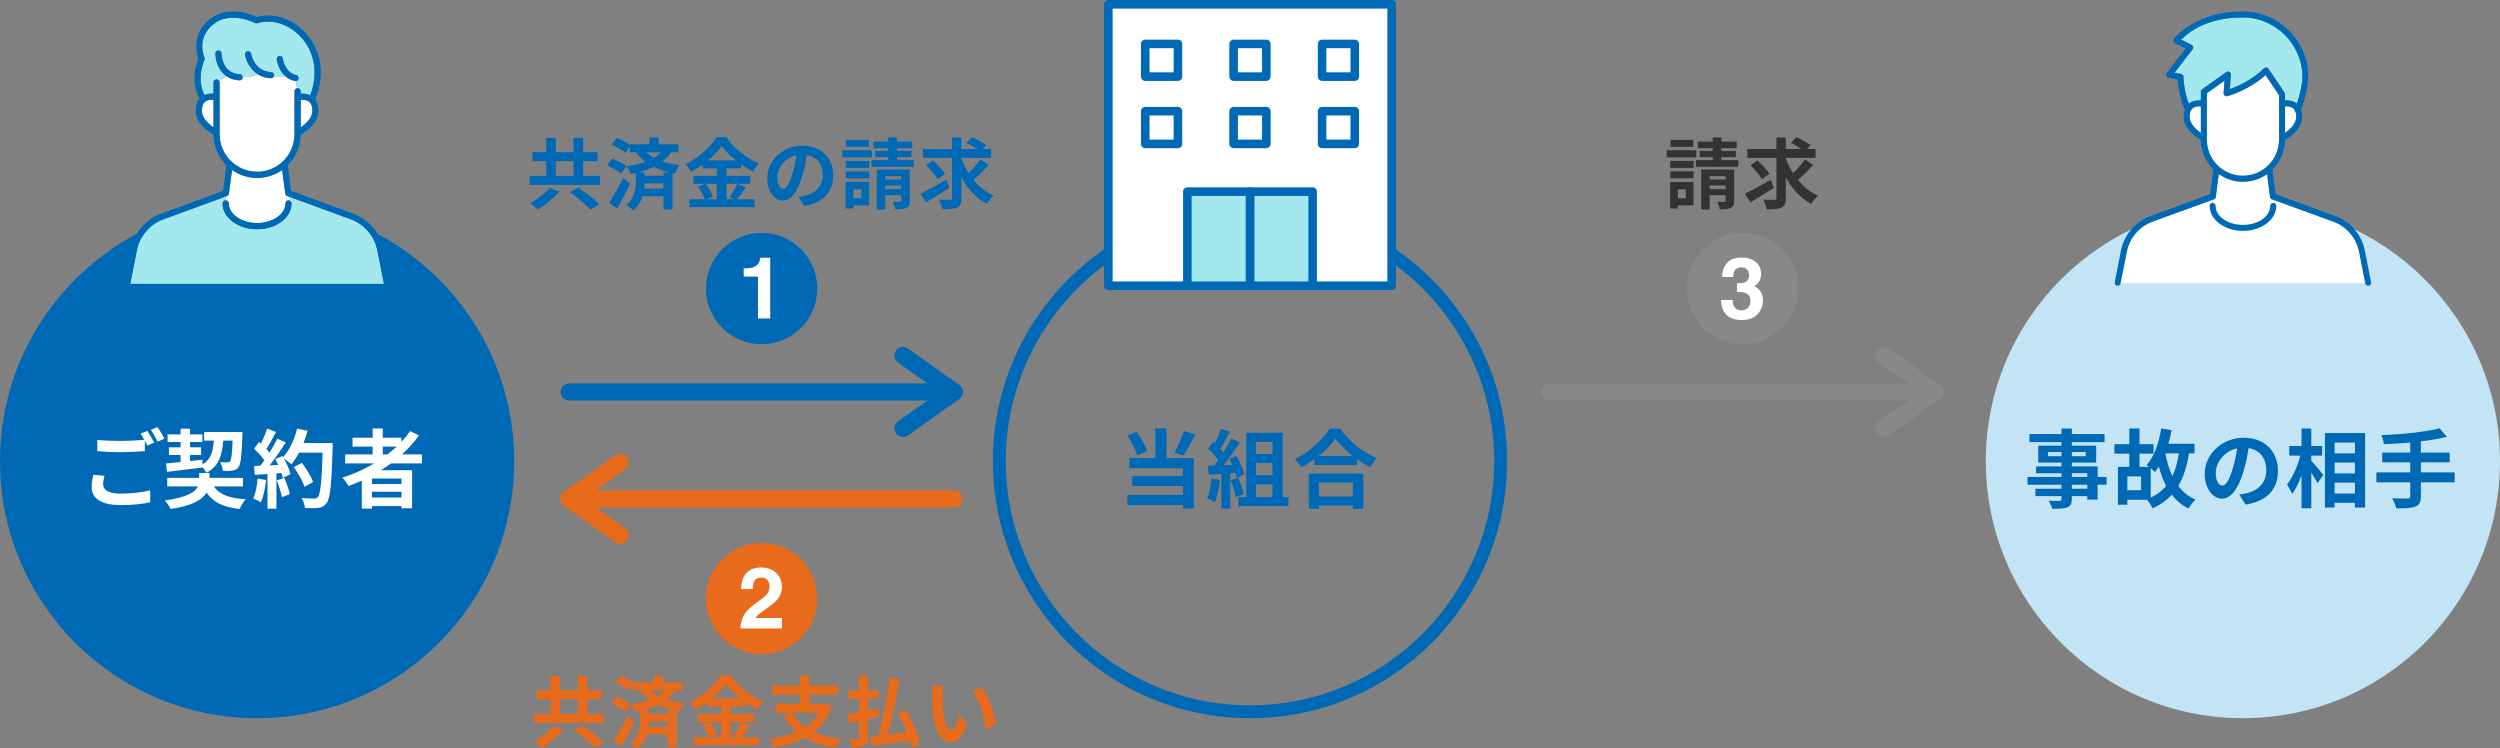
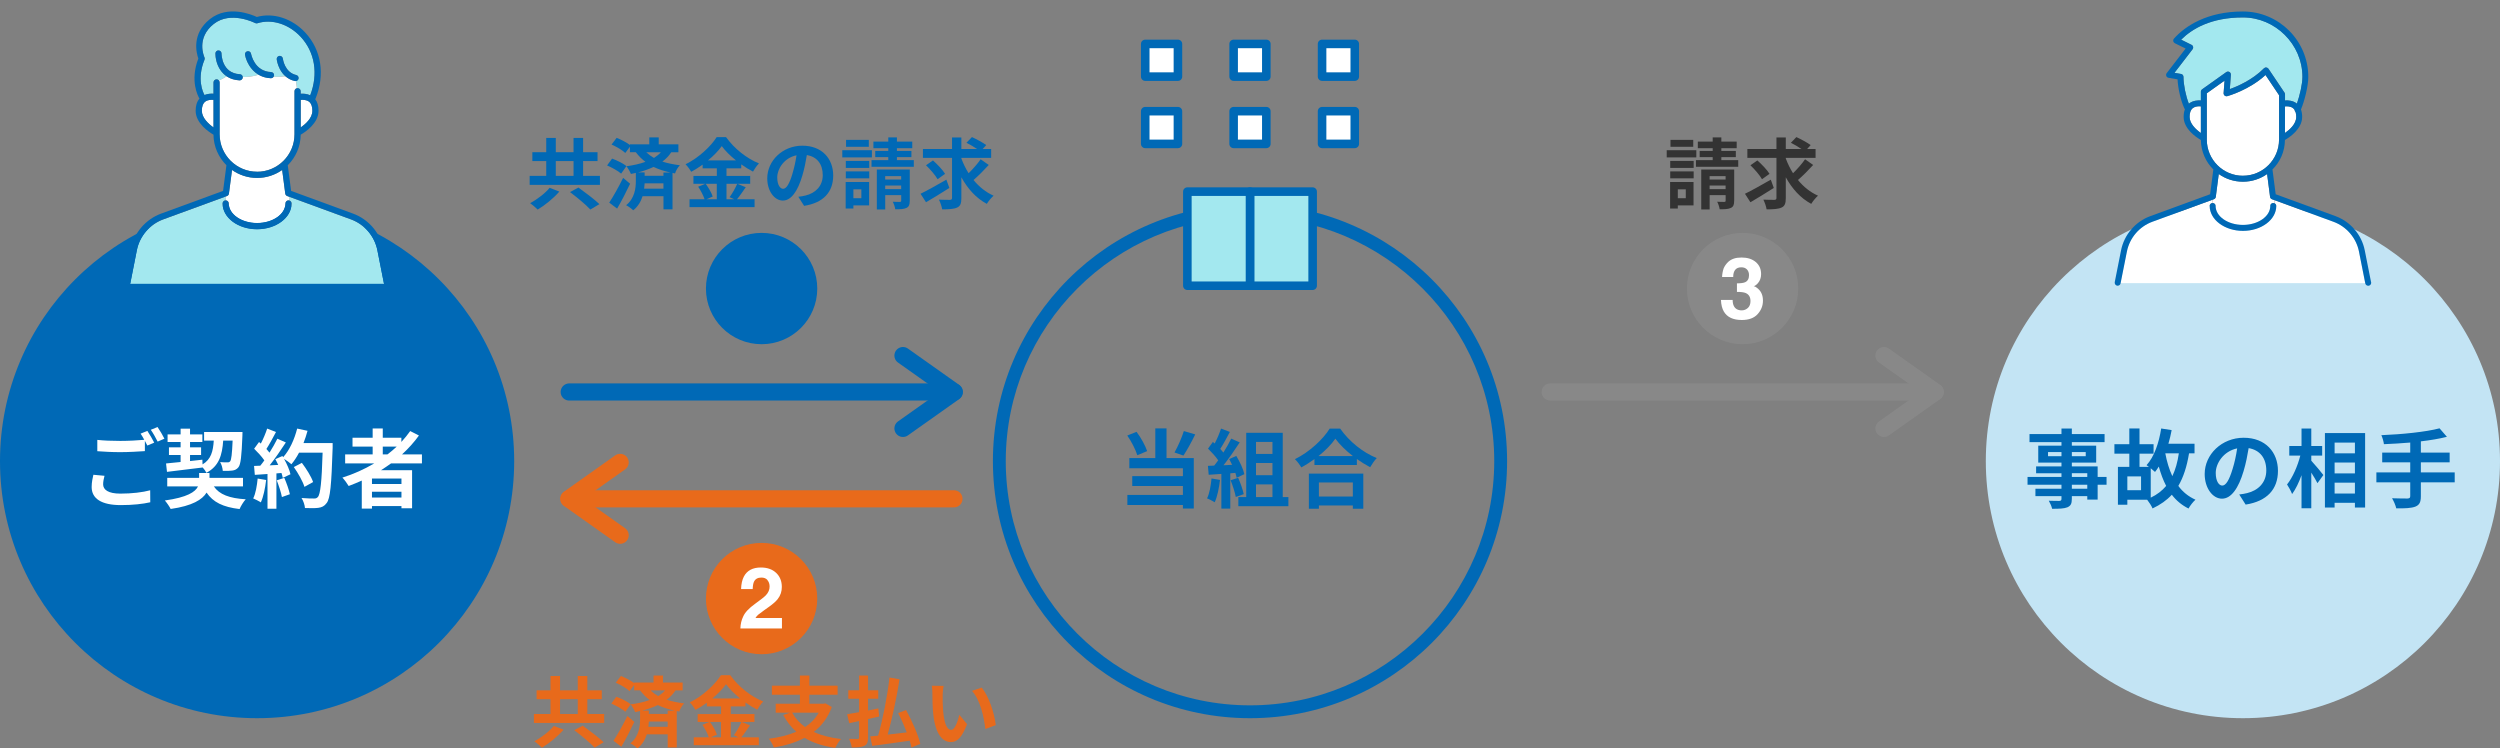
<svg xmlns="http://www.w3.org/2000/svg" id="_レイヤー_2" data-name="レイヤー 2" viewBox="0 0 583.44 174.68">
  <rect x="0" y="0" width="583.44" height="174.68" fill="#808080" stroke="none" />
  <defs>
    <style>
      .cls-1 {
        fill: #0069b6;
      }

      .cls-2 {
        fill: #e86a1b;
      }

      .cls-3, .cls-4 {
        fill: #fff;
      }

      .cls-5 {
        fill: #333;
      }

      .cls-6, .cls-7 {
        fill: #a3e8ef;
      }

      .cls-8 {
        fill: #c3e4f4;
      }

      .cls-9 {
        fill: #888;
      }

      .cls-7, .cls-4 {
        stroke-width: 2px;
      }

      .cls-7, .cls-4, .cls-10, .cls-11, .cls-12 {
        stroke-linecap: round;
        stroke-linejoin: round;
      }

      .cls-7, .cls-4, .cls-11 {
        stroke: #0069b6;
      }

      .cls-10 {
        stroke: #e86a1b;
      }

      .cls-10, .cls-11, .cls-12 {
        fill: none;
        stroke-width: 4px;
      }

      .cls-12 {
        stroke: #888;
      }
    </style>
  </defs>
  <g id="_レイヤー_1-2" data-name="レイヤー 1">
    <g>
      <g>
        <path class="cls-1" d="m291.72,50.61c31.43,0,57,25.57,57,57s-25.57,57-57,57-57-25.57-57-57,25.57-57,57-57m0-3c-33.14,0-60,26.86-60,60s26.86,60,60,60,60-26.86,60-60-26.86-60-60-60h0Z" />
        <g>
          <path class="cls-1" d="m265.42,106.24c-.38-1.26-1.36-3.2-2.34-4.6l2.16-.86c1.06,1.38,2.04,3.22,2.48,4.5l-2.3.96Zm6.82.66h6.36v11.78h-2.54v-.82h-12.96v-2.36h12.96v-2.08h-11.82v-2.3h11.82v-1.84h-12.5v-2.38h6.06v-6.92h2.62v6.92Zm6.7-5.52c-.88,1.78-1.9,3.68-2.76,4.94l-2.08-.72c.78-1.38,1.7-3.44,2.18-5l2.66.78Z" />
          <path class="cls-1" d="m284.72,112c-.22,1.92-.64,3.94-1.24,5.22-.42-.28-1.3-.72-1.78-.92.58-1.16.88-2.96,1.04-4.64l1.98.34Zm2.4-1.54v8.24h-2.08v-8.1l-2.96.2-.18-2.08,1.46-.06c.32-.38.62-.8.94-1.24-.6-.88-1.56-1.92-2.38-2.72l1.14-1.56c.14.12.28.24.42.36.58-1.1,1.14-2.44,1.48-3.48l2.06.78c-.72,1.34-1.52,2.86-2.24,3.96.26.3.52.58.72.86.72-1.14,1.36-2.28,1.84-3.26l1.98.88c-1.12,1.72-2.5,3.72-3.78,5.34l2-.1c-.22-.46-.44-.92-.68-1.34l1.66-.74c.82,1.36,1.64,3.1,1.88,4.26l-1.8.84c-.06-.34-.16-.72-.3-1.14l-1.18.1Zm1.84,1.04c.52,1.2,1.08,2.76,1.3,3.82l-1.86.66c-.18-1.04-.72-2.66-1.2-3.9l1.76-.58Zm11.72,4.5v2.14h-11.68v-2.14h1.84v-15h8.52v15h1.32Zm-7.56-12.86v2.8h3.84v-2.8h-3.84Zm3.84,4.92h-3.84v2.84h3.84v-2.84Zm-3.84,7.94h3.84v-2.96h-3.84v2.96Z" />
          <path class="cls-1" d="m312.76,100.02c2.14,3.06,5.38,5.62,8.54,6.88-.58.62-1.12,1.42-1.54,2.14-1.02-.54-2.08-1.2-3.1-1.92v1.4h-9.9v-1.38c-.98.72-2.02,1.38-3.08,1.94-.3-.56-.96-1.44-1.48-1.92,3.44-1.68,6.62-4.7,8.12-7.14h2.44Zm-7.3,10.5h12.7v8.2h-2.44v-.76h-7.92v.76h-2.34v-8.2Zm10.28-4.08c-1.66-1.28-3.12-2.72-4.1-4.06-.92,1.34-2.32,2.76-3.94,4.06h8.04Zm-7.94,6.16v3.28h7.92v-3.28h-7.92Z" />
        </g>
      </g>
      <g>
        <circle class="cls-1" cx="60" cy="107.61" r="60" />
        <g>
          <path class="cls-3" d="m24.39,111.04c-.18.72-.32,1.32-.32,2,0,1.24,1.18,2.16,4.02,2.16,2.68,0,5.2-.3,6.96-.78l.02,2.8c-1.74.4-4.1.66-6.88.66-4.52,0-6.8-1.52-6.8-4.22,0-1.16.24-2.12.4-2.86l2.6.24Zm10-10.48c.5.72,1.22,2,1.6,2.74l-1.6.68c-.16-.32-.36-.72-.58-1.1v2.4c-1.36.1-3.82.24-5.7.24-2.06,0-3.78-.1-5.4-.22v-2.64c1.46.16,3.3.24,5.38.24,1.9,0,4.08-.12,5.58-.26-.28-.52-.58-1.04-.86-1.44l1.58-.64Zm2.38-.9c.52.74,1.26,2.02,1.6,2.72l-1.58.68c-.42-.84-1.06-2-1.6-2.76l1.58-.64Z" />
          <path class="cls-3" d="m49.91,113.52c1.28,1.88,3.64,2.78,7.44,3-.52.54-1.14,1.58-1.44,2.28-3.88-.46-6.18-1.6-7.7-3.84-.98,1.62-3.3,3.1-8.38,3.82-.28-.56-.88-1.44-1.36-1.98,5.22-.72,7.12-2,7.74-3.28h-7.18v-2h7.44v-1.14h2.42v1.14h7.82v2h-6.8Zm-11.16-5.36c.96-.08,2.12-.2,3.4-.34v-1.64h-2.72v-1.78h2.72v-1.24h-3.04v-1.78h3.04v-1.34h2.2v1.34h2.88v1.78h-2.88v1.24h2.58v1.78h-2.58v1.42l2.88-.32.04,1.1c2-1.2,2.46-3.06,2.62-5.56h-2.26v-2h8.96s0,.62-.02.9c-.18,4.78-.4,6.66-.92,7.32-.42.52-.86.7-1.46.78-.52.08-1.34.1-2.2.06-.04-.62-.28-1.5-.62-2.04.72.06,1.38.08,1.7.06.28.02.46-.04.64-.24.28-.34.44-1.64.58-4.84h-2.2c-.24,3.42-.98,5.96-3.92,7.52-.16-.36-.52-.86-.88-1.26v.02c-2.94.38-6.08.76-8.32,1.02l-.22-1.96Z" />
          <path class="cls-3" d="m62.11,112.02c-.22,1.92-.64,3.94-1.24,5.22-.42-.28-1.3-.72-1.78-.92.58-1.16.88-2.96,1.04-4.64l1.98.34Zm15.52-7.52c-.28,8.72-.56,11.86-1.4,12.9-.56.76-1.12,1-1.96,1.12-.72.1-1.94.08-3.1.04-.04-.66-.36-1.66-.8-2.34,1.28.12,2.42.12,2.96.12.38,0,.6-.08.84-.34.6-.6.92-3.58,1.12-10.36h-5.5c-.54,1.04-1.16,1.96-1.78,2.7-.36-.32-1.12-.88-1.72-1.26.68,1.24,1.3,2.62,1.5,3.6l-1.8.84c-.06-.34-.16-.72-.3-1.14l-1.18.1v8.24h-2.08v-8.1l-2.96.2-.18-2.08,1.46-.06c.32-.38.62-.8.94-1.24-.6-.88-1.56-1.92-2.38-2.72l1.14-1.56c.14.12.28.24.42.36.58-1.1,1.14-2.44,1.48-3.5l2.06.8c-.72,1.34-1.52,2.86-2.24,3.96.26.3.52.58.72.86.72-1.14,1.36-2.28,1.84-3.26l1.98.88c-1.12,1.72-2.5,3.72-3.78,5.34l2-.1c-.22-.46-.44-.92-.68-1.34l1.66-.74.16.28c1.48-1.6,2.64-4.14,3.28-6.68l2.42.52c-.26.98-.58,1.94-.94,2.86h6.8v1.1Zm-11.28,7.02c.52,1.2,1.08,2.76,1.3,3.82l-1.86.66c-.18-1.04-.72-2.66-1.2-3.9l1.76-.58Zm4.7,2.1c-.38-1.26-1.46-3.18-2.48-4.62l1.88-.98c1.04,1.38,2.2,3.22,2.62,4.48l-2.02,1.12Z" />
          <path class="cls-3" d="m91.27,108.14c-.78.56-1.54,1.08-2.36,1.6h7.26v8.88h-2.48v-.52h-6.88v.6h-2.38v-6.54c-1,.44-2.04.88-3.06,1.26-.3-.52-1-1.48-1.46-1.96,2.62-.82,5.14-1.96,7.44-3.32h-6.8v-2.1h6.42v-1.82h-4.7v-2.06h4.7v-2.16h2.36v2.16h4.34v.98c.76-.82,1.44-1.66,2.06-2.54l2.04,1.04c-1.14,1.58-2.48,3.06-3.94,4.4h4.64v2.1h-7.2Zm2.42,3.54h-6.88v1.28h6.88v-1.28Zm0,4.44v-1.36h-6.88v1.36h6.88Zm-4.36-10.08h1.1c.76-.58,1.48-1.18,2.16-1.82h-3.26v1.82Z" />
        </g>
      </g>
      <g>
        <circle class="cls-8" cx="523.44" cy="107.61" r="60" />
        <g>
          <path class="cls-1" d="m491.62,113.12h-2.08v3.48h-2.42v-.82h-3.6v.62c0,1.18-.28,1.66-1.06,2-.76.3-1.84.34-3.54.34-.12-.56-.48-1.38-.78-1.88.96.04,2.14.04,2.46.04.38-.02.5-.14.5-.5v-.62h-6.08v-1.72h6.08v-.94h-7.92v-1.82h7.92v-.86h-5.92v-1.6h5.92v-.88h-5.42v-3.96h5.42v-.82h-7.46v-1.88h7.46v-1.3h2.42v1.3h7.64v1.88h-7.64v.82h5.68v3.96h-5.68v.88h6.02v2.46h2.08v1.82Zm-10.52-6.66v-.96h-3.14v.96h3.14Zm2.42-.96v.96h3.24v-.96h-3.24Zm0,5.8h3.6v-.86h-3.6v.86Zm3.6,1.82h-3.6v.94h3.6v-.94Z" />
          <path class="cls-1" d="m510.87,105.8c-.5,3.04-1.3,5.56-2.5,7.6,1.02,1.4,2.36,2.48,4,3.22-.54.46-1.28,1.42-1.62,2.06-1.6-.8-2.88-1.88-3.9-3.22-1.2,1.3-2.68,2.34-4.5,3.2-.2-.54-.84-1.52-1.26-2.04h-4.62v1.18h-2.2v-8.84h2.66v-3.08h-3.48v-2.22h3.48v-3.66h2.38v3.66h3.28v2.22h-3.28v3.08h2.2c-.2-.16-.4-.3-.56-.4,1.78-1.94,2.88-5.14,3.42-8.56l2.44.38c-.2,1.08-.46,2.16-.76,3.18h6.1v2.24h-1.28Zm-11.2,5.38h-3.2v3.22h3.2v-3.22Zm2.26,4.96c1.48-.7,2.66-1.62,3.6-2.74-.7-1.34-1.26-2.86-1.72-4.52-.28.46-.58.9-.88,1.26-.22-.2-.6-.54-1-.86v6.86Zm3.4-10.34c.36,1.94.9,3.74,1.64,5.32.72-1.5,1.22-3.26,1.52-5.32h-3.16Z" />
          <path class="cls-1" d="m522.58,115.4c.76-.08,1.32-.2,1.84-.32,2.52-.6,4.48-2.4,4.48-5.28s-1.48-4.76-4.12-5.22c-.28,1.68-.62,3.5-1.18,5.36-1.18,3.98-2.88,6.44-5.04,6.44s-4.04-2.44-4.04-5.76c0-4.56,3.98-8.46,9.1-8.46s8,3.4,8,7.72-2.56,7.1-7.54,7.88l-1.5-2.36Zm-1.54-5.98c.46-1.46.82-3.14,1.06-4.78-3.26.68-5,3.56-5,5.72,0,2,.78,2.96,1.52,2.96.84,0,1.62-1.24,2.42-3.9Z" />
          <path class="cls-1" d="m539.4,107.52c.72.76,2.44,2.82,2.82,3.34l-1.38,1.9c-.32-.64-.88-1.58-1.44-2.46v8.32h-2.28v-7.72c-.62,1.72-1.38,3.3-2.2,4.4-.24-.7-.8-1.64-1.18-2.24,1.32-1.62,2.48-4.34,3.1-6.74h-2.58v-2.24h2.86v-4.08h2.28v4.08h2.54v2.24h-2.54v1.2Zm12.56-6.46v17.38h-2.38v-1.1h-4.74v1.1h-2.26v-17.38h9.38Zm-7.12,2.24v2.5h4.74v-2.5h-4.74Zm0,4.64v2.54h4.74v-2.54h-4.74Zm4.74,7.24v-2.54h-4.74v2.54h4.74Z" />
          <path class="cls-1" d="m572.87,112.56h-7.9v3.26c0,1.42-.36,2.04-1.3,2.42-.96.36-2.4.42-4.44.4-.14-.68-.6-1.72-.98-2.36,1.48.06,3.16.06,3.6.06.46-.02.64-.16.64-.56v-3.22h-7.9v-2.32h7.9v-2.34h-6.54v-2.28h6.54v-2.34c-2.08.18-4.18.3-6.14.38-.06-.62-.36-1.58-.6-2.1,4.82-.2,10.3-.74,13.58-1.6l1.72,1.98c-1.78.46-3.88.8-6.08,1.06v2.62h6.72v2.28h-6.72v2.34h7.9v2.32Z" />
        </g>
      </g>
      <g>
        <line class="cls-11" x1="132.84" y1="91.48" x2="222.63" y2="91.48" />
        <polyline class="cls-11" points="210.73 99.98 222.73 91.48 210.73 82.98" />
      </g>
      <g>
        <line class="cls-10" x1="222.63" y1="116.41" x2="132.84" y2="116.41" />
        <polyline class="cls-10" points="144.73 107.91 132.73 116.41 144.73 124.91" />
      </g>
      <g>
        <path class="cls-1" d="m140.01,41.05v2.09h-16.4v-2.09h3.87v-3.46h-3.24v-2.07h3.24v-3.33h2.23v3.33h4.14v-3.33h2.23v3.33h3.37v2.07h-3.37v3.46h3.93Zm-9.47,3.66c-1.35,1.55-3.33,3.17-5.06,4.2-.47-.47-1.26-1.15-1.76-1.5,1.69-.9,3.6-2.38,4.55-3.58l2.27.88Zm-.83-3.66h4.14v-3.46h-4.14v3.46Zm5.28,2.72c1.53,1.1,3.76,2.77,4.9,3.87l-2.12,1.26c-.99-1.1-3.13-2.85-4.74-4.07l1.96-1.06Z" />
        <path class="cls-1" d="m144.96,40.52c-.68-.61-2.14-1.42-3.28-1.91l1.17-1.6c1.12.41,2.61,1.13,3.35,1.75l-1.24,1.76Zm2.09,2.36c-.92,1.93-1.98,4.02-3.03,5.8l-1.84-1.39c.92-1.39,2.21-3.66,3.24-5.78l1.62,1.37Zm9.6-7.35c-.54.85-1.24,1.57-2.07,2.18,1.26.41,2.63.67,4.09.86-.47.47-.94,1.24-1.13,1.91l-.59-.13v8.5h-2.11v-3.06h-4.88c-.38,1.21-1.04,2.39-2.18,3.29-.34-.36-1.17-.94-1.66-1.19,2.02-1.57,2.27-4.07,2.27-5.58v-1.96c-.38.09-.76.18-1.15.25-.18-.47-.7-1.39-1.04-1.8,1.58-.22,3.1-.54,4.43-1.03-.81-.59-1.55-1.33-2.25-2.25h-1.37v-1.28l-1.08,1.46c-.65-.63-2.07-1.48-3.21-1.96l1.19-1.57c1.03.4,2.32,1.08,3.1,1.66v-.14h4.52v-1.62h2.2v1.62h4.59v1.84h-1.66Zm-.16,4.74c-1.4-.32-2.74-.72-3.96-1.31-1.12.52-2.34.95-3.64,1.28h1.55v.79h4.39v-.76h1.66Zm-1.66,3.76v-1.24h-4.39c-.02.38-.05.81-.11,1.24h4.5Zm-4.01-8.5c.58.54,1.17.97,1.8,1.33.63-.4,1.17-.83,1.62-1.33h-3.42Z" />
        <path class="cls-1" d="m174.03,43.71c-.68.97-1.4,2.05-2.03,2.79h4.1v1.84h-15.18v-1.84h3.51c-.27-.83-.86-2-1.49-2.92l1.64-.68h-2.75v-1.84h5.46v-1.78h-3.31v-.86c-.85.61-1.75,1.19-2.66,1.67-.29-.5-.86-1.3-1.33-1.75,3.06-1.49,5.92-4.2,7.27-6.34h2.18c1.93,2.7,4.84,4.99,7.69,6.14-.54.54-1.01,1.26-1.4,1.91-.9-.47-1.84-1.04-2.74-1.69v.92h-3.44v1.78h5.53v1.84h-5.53v3.6h1.8l-1.08-.49c.63-.83,1.37-2.14,1.78-3.12l2,.81Zm-9.34-.81c.68.92,1.37,2.12,1.64,2.97l-1.46.63h2.41v-3.6h-2.59Zm7.06-5.47c-1.33-1.08-2.52-2.25-3.31-3.33-.77,1.08-1.89,2.25-3.21,3.33h6.52Z" />
        <path class="cls-1" d="m186.32,45.92c.68-.07,1.19-.18,1.66-.29,2.27-.54,4.03-2.16,4.03-4.75s-1.33-4.29-3.71-4.7c-.25,1.51-.56,3.15-1.06,4.83-1.06,3.58-2.59,5.8-4.54,5.8s-3.64-2.2-3.64-5.19c0-4.11,3.58-7.62,8.19-7.62s7.2,3.06,7.2,6.95-2.3,6.39-6.79,7.09l-1.35-2.12Zm-1.39-5.38c.41-1.31.74-2.83.96-4.3-2.94.61-4.5,3.21-4.5,5.15,0,1.8.7,2.67,1.37,2.67.76,0,1.46-1.12,2.18-3.51Z" />
        <path class="cls-1" d="m203.48,36.74h-6.91v-1.69h6.91v1.69Zm-.65,11.2h-3.67v.72h-1.8v-6.18h5.47v5.46Zm-5.44-10.39h5.47v1.64h-5.47v-1.64Zm0,2.45h5.47v1.62h-5.47v-1.62Zm5.37-5.74h-5.31v-1.62h5.31v1.62Zm-3.6,9.92v2.07h1.86v-2.07h-1.86Zm14.1-6.81v1.55h-9.87v-1.55h3.91v-.7h-3.04v-1.44h3.04v-.65h-3.47v-1.53h3.47v-.99h2.02v.99h3.58v1.53h-3.58v.65h3.38v1.44h-3.38v.7h3.94Zm-.95,9.49c0,.92-.18,1.39-.79,1.67-.59.29-1.44.31-2.59.31-.07-.52-.32-1.28-.58-1.76.67.04,1.44.04,1.66.04.23-.02.31-.07.31-.29v-1.3h-3.73v3.35h-1.96v-9.31h7.69v7.29Zm-5.73-5.76v.79h3.73v-.79h-3.73Zm3.73,3.03v-.83h-3.73v.83h3.73Z" />
        <path class="cls-1" d="m221.57,43.85c-1.82,1.17-3.85,2.41-5.46,3.35l-1.28-1.98c1.5-.72,3.87-2.05,6.03-3.29l.7,1.93Zm9.18-5.35c-1.1,1.21-2.43,2.54-3.55,3.51,1.28,1.57,2.86,2.85,4.68,3.66-.52.45-1.22,1.3-1.58,1.91-2.52-1.35-4.48-3.55-5.94-6.21v4.86c0,1.24-.23,1.85-.97,2.2-.76.36-1.91.43-3.51.43-.09-.63-.43-1.64-.76-2.27,1.12.05,2.23.05,2.59.05.34-.02.47-.13.47-.43v-9.36h-6.79v-2.07h6.79v-2.7h2.18v2.7h3.67c-.74-.5-1.71-1.08-2.48-1.46l1.28-1.33c1.06.49,2.57,1.3,3.33,1.87l-.83.92h1.98v2.07h-6.95v.14c.45,1.21,1.01,2.36,1.69,3.44.99-.97,2.09-2.21,2.81-3.26l1.89,1.33Zm-11.94,3.33c-.49-.9-1.69-2.29-2.7-3.26l1.62-1.13c1.03.92,2.27,2.2,2.83,3.13l-1.75,1.26Z" />
      </g>
      <g>
        <circle class="cls-1" cx="177.74" cy="67.34" r="12.99" />
-         <path class="cls-3" d="m179.74,74.32h-2.85v-9.77h-3.33v-1.89c.88-.04,1.49-.1,1.85-.18.56-.12,1.02-.37,1.37-.74.24-.25.42-.59.55-1.02.07-.25.11-.44.11-.57h2.31v14.16Z" />
      </g>
      <g>
        <line class="cls-12" x1="361.78" y1="91.48" x2="451.57" y2="91.48" />
        <polyline class="cls-12" points="439.67 99.98 451.67 91.48 439.67 82.98" />
      </g>
      <g>
        <path class="cls-5" d="m395.88,36.74h-6.91v-1.69h6.91v1.69Zm-.65,11.2h-3.67v.72h-1.8v-6.18h5.47v5.46Zm-5.44-10.39h5.47v1.64h-5.47v-1.64Zm0,2.45h5.47v1.62h-5.47v-1.62Zm5.37-5.74h-5.31v-1.62h5.31v1.62Zm-3.6,9.92v2.07h1.86v-2.07h-1.86Zm14.1-6.81v1.55h-9.87v-1.55h3.91v-.7h-3.04v-1.44h3.04v-.65h-3.47v-1.53h3.47v-.99h2.02v.99h3.58v1.53h-3.58v.65h3.38v1.44h-3.38v.7h3.94Zm-.95,9.49c0,.92-.18,1.39-.79,1.67-.59.29-1.44.31-2.59.31-.07-.52-.32-1.28-.58-1.76.67.04,1.44.04,1.66.04.23-.02.31-.07.31-.29v-1.3h-3.73v3.35h-1.96v-9.31h7.69v7.29Zm-5.73-5.76v.79h3.73v-.79h-3.73Zm3.73,3.03v-.83h-3.73v.83h3.73Z" />
        <path class="cls-5" d="m413.97,43.85c-1.82,1.17-3.85,2.41-5.46,3.35l-1.28-1.98c1.5-.72,3.87-2.05,6.03-3.29l.7,1.93Zm9.18-5.35c-1.1,1.21-2.43,2.54-3.55,3.51,1.28,1.57,2.86,2.85,4.68,3.66-.52.45-1.22,1.3-1.58,1.91-2.52-1.35-4.48-3.55-5.94-6.21v4.86c0,1.24-.23,1.85-.97,2.2-.76.36-1.91.43-3.51.43-.09-.63-.43-1.64-.76-2.27,1.12.05,2.23.05,2.59.05.34-.02.47-.13.47-.43v-9.36h-6.79v-2.07h6.79v-2.7h2.18v2.7h3.67c-.74-.5-1.71-1.08-2.48-1.46l1.28-1.33c1.06.49,2.57,1.3,3.33,1.87l-.83.92h1.98v2.07h-6.95v.14c.45,1.21,1.01,2.36,1.69,3.44.99-.97,2.09-2.21,2.81-3.26l1.89,1.33Zm-11.94,3.33c-.49-.9-1.69-2.29-2.7-3.26l1.62-1.13c1.03.92,2.27,2.2,2.83,3.13l-1.75,1.26Z" />
      </g>
      <g>
        <circle class="cls-9" cx="406.68" cy="67.34" r="12.99" />
        <path class="cls-3" d="m404.94,62.98c-.31.42-.46.97-.45,1.67h-2.6c.03-.7.15-1.37.36-2,.23-.55.59-1.06,1.07-1.53.36-.33.8-.59,1.3-.76.5-.18,1.12-.26,1.85-.26,1.35,0,2.45.35,3.28,1.05s1.25,1.64,1.25,2.82c0,.83-.25,1.54-.74,2.11-.31.36-.64.6-.98.73.25,0,.62.22,1.09.65.71.66,1.06,1.56,1.06,2.7,0,1.2-.42,2.25-1.25,3.16s-2.06,1.36-3.69,1.36c-2.01,0-3.4-.65-4.18-1.96-.41-.7-.64-1.61-.68-2.73h2.73c0,.57.09,1.04.27,1.41.34.68.95,1.03,1.85,1.03.55,0,1.02-.19,1.43-.56.41-.37.61-.91.61-1.62,0-.93-.38-1.55-1.13-1.87-.43-.18-1.11-.26-2.03-.26v-1.99c.9-.01,1.54-.1,1.89-.26.62-.27.93-.83.93-1.66,0-.54-.16-.98-.47-1.32-.32-.34-.76-.51-1.33-.51-.66,0-1.14.21-1.45.62Z" />
      </g>
      <g>
        <path class="cls-2" d="m141,166.63v2.09h-16.4v-2.09h3.87v-3.46h-3.24v-2.07h3.24v-3.33h2.23v3.33h4.14v-3.33h2.23v3.33h3.37v2.07h-3.37v3.46h3.93Zm-9.47,3.66c-1.35,1.55-3.33,3.17-5.06,4.2-.47-.47-1.26-1.15-1.76-1.5,1.69-.9,3.6-2.38,4.55-3.58l2.27.88Zm-.83-3.66h4.14v-3.46h-4.14v3.46Zm5.28,2.72c1.53,1.1,3.76,2.77,4.9,3.87l-2.12,1.26c-.99-1.1-3.13-2.85-4.74-4.07l1.96-1.06Z" />
        <path class="cls-2" d="m145.95,166.11c-.68-.61-2.14-1.42-3.28-1.91l1.17-1.6c1.12.41,2.61,1.13,3.35,1.75l-1.24,1.76Zm2.09,2.36c-.92,1.93-1.98,4.02-3.03,5.8l-1.84-1.39c.92-1.39,2.21-3.66,3.24-5.78l1.62,1.37Zm9.6-7.35c-.54.85-1.24,1.57-2.07,2.18,1.26.41,2.63.67,4.09.86-.47.47-.94,1.24-1.13,1.91l-.59-.13v8.5h-2.11v-3.06h-4.88c-.38,1.21-1.04,2.39-2.18,3.29-.34-.36-1.17-.94-1.66-1.19,2.02-1.57,2.27-4.07,2.27-5.58v-1.96c-.38.09-.76.18-1.15.25-.18-.47-.7-1.39-1.04-1.8,1.58-.22,3.1-.54,4.43-1.03-.81-.59-1.55-1.33-2.25-2.25h-1.37v-1.28l-1.08,1.46c-.65-.63-2.07-1.48-3.21-1.96l1.19-1.57c1.03.4,2.32,1.08,3.1,1.66v-.14h4.52v-1.62h2.2v1.62h4.59v1.84h-1.66Zm-.16,4.74c-1.4-.32-2.74-.72-3.96-1.31-1.12.52-2.34.95-3.64,1.28h1.55v.79h4.39v-.76h1.66Zm-1.66,3.76v-1.24h-4.39c-.02.38-.05.81-.11,1.24h4.5Zm-4.01-8.5c.58.54,1.17.97,1.8,1.33.63-.4,1.17-.83,1.62-1.33h-3.42Z" />
        <path class="cls-2" d="m175.02,169.29c-.68.97-1.4,2.05-2.03,2.79h4.1v1.84h-15.18v-1.84h3.51c-.27-.83-.86-2-1.49-2.92l1.64-.68h-2.75v-1.84h5.46v-1.78h-3.31v-.86c-.85.61-1.75,1.19-2.66,1.67-.29-.5-.86-1.3-1.33-1.75,3.06-1.49,5.92-4.2,7.27-6.34h2.18c1.93,2.7,4.84,4.99,7.69,6.14-.54.54-1.01,1.26-1.4,1.91-.9-.47-1.84-1.04-2.74-1.69v.92h-3.44v1.78h5.53v1.84h-5.53v3.6h1.8l-1.08-.49c.63-.83,1.37-2.14,1.78-3.12l2,.81Zm-9.34-.81c.68.92,1.37,2.12,1.64,2.97l-1.46.63h2.41v-3.6h-2.59Zm7.06-5.47c-1.33-1.08-2.52-2.25-3.31-3.33-.77,1.08-1.89,2.25-3.21,3.33h6.52Z" />
        <path class="cls-2" d="m194.12,165.01c-.92,2.49-2.36,4.38-4.21,5.8,1.76.83,3.89,1.37,6.36,1.66-.47.49-1.06,1.46-1.37,2.07-2.84-.41-5.2-1.19-7.13-2.34-2.11,1.1-4.54,1.82-7.17,2.25-.2-.58-.76-1.57-1.17-2.04,2.38-.31,4.54-.83,6.41-1.64-1.22-1.06-2.23-2.38-3.06-3.91l1.58-.54h-3.33v-2.09h5.65v-2.09h-6.54v-2.12h6.54v-2.36h2.21v2.36h6.59v2.12h-6.59v2.09h3.37l.36-.09,1.49.86Zm-9.25,1.31c.72,1.31,1.73,2.43,3.03,3.35,1.33-.88,2.41-1.98,3.17-3.35h-6.19Z" />
        <path class="cls-2" d="m205.17,167.22c-.85.2-1.73.4-2.59.59v4.27c0,1.1-.22,1.64-.83,1.96-.65.34-1.6.4-2.97.4-.07-.56-.36-1.44-.63-2.02.83.04,1.71.04,1.96.04.27-.02.38-.11.38-.38v-3.8l-2.3.5-.49-2.09c.79-.13,1.75-.29,2.79-.49v-3.13h-2.52v-1.98h2.52v-3.44h2.09v3.44h2.38v1.98h-2.38v2.74c.79-.16,1.6-.32,2.4-.49l.2,1.89Zm7.54,7.24c-.09-.47-.23-1.01-.41-1.6-3.1.47-6.36.88-8.75,1.21l-.47-2.21c.56-.05,1.19-.11,1.85-.18,1.08-3.73,2.16-9.2,2.66-13.56l2.34.41c-.67,4.29-1.75,9.27-2.77,12.91,1.42-.16,2.95-.34,4.46-.52-.58-1.51-1.3-3.13-2.02-4.5l1.85-.72c1.37,2.5,2.83,5.76,3.33,7.9l-2.09.86Z" />
        <path class="cls-2" d="m220,162.25c-.02,1.13,0,2.49.11,3.76.25,2.57.77,4.32,1.89,4.32.86,0,1.55-2.09,1.89-3.51l1.8,2.18c-1.19,3.1-2.3,4.18-3.75,4.18-1.94,0-3.64-1.76-4.14-6.54-.18-1.64-.2-3.71-.2-4.81,0-.49-.04-1.24-.14-1.8l2.75.04c-.13.65-.22,1.67-.22,2.18Zm12.39,6.97l-2.43.92c-.34-2.86-1.17-6.73-3.12-8.91l2.27-.76c1.69,2.05,2.99,6.09,3.28,8.75Z" />
      </g>
      <g>
        <circle class="cls-2" cx="177.74" cy="139.69" r="12.99" />
        <path class="cls-3" d="m179.13,135.39c-.33-.4-.81-.6-1.43-.6-.85,0-1.42.32-1.73.95-.18.36-.28.94-.31,1.74h-2.71c.04-1.2.26-2.18.65-2.92.74-1.41,2.06-2.12,3.96-2.12,1.5,0,2.69.42,3.57,1.25.88.83,1.33,1.93,1.33,3.3,0,1.05-.31,1.98-.94,2.79-.41.54-1.08,1.14-2.02,1.81l-1.11.79c-.7.5-1.17.85-1.43,1.07-.26.22-.47.48-.65.77h6.18v2.45h-9.7c.03-1.02.24-1.94.65-2.78.4-.94,1.33-1.94,2.81-3,1.28-.92,2.11-1.58,2.49-1.97.58-.62.87-1.3.87-2.03,0-.6-.17-1.1-.5-1.49Z" />
      </g>
      <g>
        <path class="cls-3" d="m47.88,23.73c-.52.4-.78,1.12-.78,2.12,0,1.62,1.52,3.06,2.72,3.89v-6.44c-.53-.05-1.36-.03-1.94.42Z" />
        <path class="cls-3" d="m72.12,23.73c-.59-.45-1.41-.47-1.94-.42v6.43c1.11-.77,2.72-2.17,2.72-3.89,0-1.01-.26-1.72-.78-2.12Z" />
        <path class="cls-6" d="m70.19,8.6c-2.78-3-6.75-4.24-10.1-3.18-.18.06-.38.04-.55-.05-.06-.03-5.68-2.91-9.64.21-4.19,3.3-2.26,7.61-2.18,7.79.08.18.09.39.01.57-1.83,4.47-.38,7.55,0,8.23.74-.31,1.52-.35,2.1-.31v-2.63c0-.4.32-.72.72-.72.23,0,.43.11.56.27.51-.23,1.23-.59,1.8-.97-2.04-1.35-2.65-3.84-2.64-5.33,0-.4.32-.73.72-.71.4,0,.72.33.71.72,0,.2.05,4.6,4.27,4.83.35.02.63.29.67.63,1.1.04,2.39-.07,3.71-.51-2.01-1.18-2.95-3.34-3.17-4.66-.07-.39.19-.76.58-.83.39-.07.76.19.83.58.03.17.79,4.13,4.68,4.28.4.02.71.35.69.75,0,.13-.05.24-.11.34.75.06,1.65.05,2.75-.11-1.71-1.5-2.01-3.82-2.02-3.95-.05-.39.24-.75.63-.8.39-.05.75.24.8.63.02.13.42,3.22,3.12,3.84.39.09.63.47.54.86-.07.29-.3.49-.58.54l.21,1.68c.05-.01.11-.02.16-.02.4,0,.72.32.72.72v.58c.61-.04,1.45,0,2.22.36,1.92-4.98,1.11-10.06-2.21-13.63Z" />
        <path class="cls-3" d="m68.97,18.93c-.05,0-.11,0-.16-.02-.92-.21-1.64-.62-2.21-1.12-1.09.16-2,.17-2.75.11-.13.21-.35.35-.61.35,0,0-.02,0-.03,0-1.13-.04-2.08-.36-2.86-.81-1.33.44-2.61.55-3.71.51,0,.04,0,.09,0,.13-.02.38-.34.68-.72.68-.01,0-.03,0-.04,0-1.24-.07-2.21-.42-2.99-.94-.58.39-1.29.74-1.8.97.1.12.16.28.16.44v12.1c0,4.82,3.92,8.74,8.74,8.74s8.74-3.92,8.74-8.74v-10.06c0-.34.24-.63.56-.7l-.21-1.68s-.08.02-.12.02Z" />
        <path class="cls-3" d="m52.67,46.74c.4,0,.72.32.72.72,0,2.53,2.97,4.58,6.61,4.58s6.62-2.06,6.62-4.58c0-.4.32-.72.72-.72.09,0,.17.02.25.05v-.83l-.55-.2c-.25-.09-.43-.32-.47-.58l-.72-5.51c-1.66,1.17-3.67,1.86-5.85,1.86s-4.19-.69-5.85-1.86l-.72,5.51c-.03.27-.21.49-.47.58l-.39.14.07.84s.01,0,.02,0Z" />
        <path class="cls-6" d="m89.59,66.1l-1.52-7.69c-.65-3.29-3.01-6.05-6.16-7.21l-14.32-5.24v.83c.27.1.46.36.46.67,0,3.32-3.61,6.02-8.05,6.02s-8.05-2.7-8.05-6.02c0-.39.31-.7.7-.72l-.07-.84-14.48,5.3c-3.15,1.15-5.51,3.92-6.16,7.21l-1.52,7.69s-.03.09-.05.13h59.28s-.04-.08-.05-.13Z" />
        <g>
          <path class="cls-1" d="m55.97,17.32c-4.22-.23-4.27-4.63-4.27-4.83,0-.4-.32-.72-.71-.72-.4-.02-.72.32-.72.71-.01,2.06,1.15,6.03,5.63,6.27.01,0,.03,0,.04,0,.38,0,.7-.3.72-.68.02-.4-.28-.73-.68-.76Z" />
          <path class="cls-1" d="m63.27,16.82c-3.89-.15-4.64-4.11-4.68-4.28-.07-.39-.44-.65-.83-.58-.39.07-.65.44-.58.83.32,1.82,1.99,5.31,6.03,5.47,0,0,.02,0,.03,0,.38,0,.7-.3.72-.69.02-.4-.29-.73-.69-.75Z" />
          <path class="cls-1" d="m68.97,18.93c.33,0,.62-.23.7-.56.09-.39-.15-.77-.54-.86-2.7-.62-3.11-3.71-3.12-3.84-.05-.39-.41-.67-.8-.63-.39.05-.68.4-.63.8.02.17.53,4.22,4.23,5.07.05.01.11.02.16.02Z" />
          <path class="cls-1" d="m91,65.82l-1.52-7.69c-.75-3.78-3.46-6.95-7.08-8.28l-14.46-5.3-.78-5.99c1.84-1.82,2.99-4.34,3.02-7.13,1.11-.64,4.16-2.66,4.16-5.59,0-1.13-.26-2.03-.78-2.7.04-.05.08-.11.1-.17,2.24-5.58,1.34-11.32-2.41-15.36-3.08-3.32-7.49-4.73-11.31-3.65-1.28-.6-6.72-2.83-10.93.48-4.4,3.47-3.15,8.01-2.72,9.22-2.01,5.2-.08,8.79.26,9.35-.59.68-.89,1.63-.89,2.83,0,2.93,3.06,4.95,4.16,5.59.03,2.78,1.18,5.3,3.02,7.13l-.78,5.99-14.46,5.3c-3.62,1.33-6.33,4.5-7.08,8.28l-1.52,7.69c-.03.14-.01.28.04.41.09.22.28.39.53.44.05,0,.09.01.14.01.29,0,.54-.18.65-.45.02-.04.04-.08.05-.13l1.52-7.69c.65-3.29,3.01-6.05,6.16-7.21l14.87-5.45c.25-.09.43-.32.47-.58l.72-5.51c1.66,1.17,3.67,1.86,5.85,1.86s4.19-.69,5.85-1.86l.72,5.51c.03.27.21.49.47.58l14.87,5.45c3.15,1.15,5.51,3.92,6.16,7.21l1.52,7.69s.03.09.05.13c.11.27.36.45.65.45.05,0,.09,0,.14-.01.25-.05.44-.22.53-.44.05-.13.07-.27.04-.41Zm-20.82-36.08v-6.43c.54-.05,1.36-.03,1.94.42.52.4.78,1.12.78,2.12,0,1.71-1.61,3.12-2.72,3.89Zm-20.35,0c-1.2-.84-2.72-2.27-2.72-3.89,0-1.01.26-1.72.78-2.12.59-.45,1.41-.47,1.94-.42v6.44Zm10.17,10.34c-4.82,0-8.74-3.92-8.74-8.74v-12.1c0-.4-.32-.72-.72-.72s-.72.32-.72.72v2.63c-.58-.04-1.36,0-2.1.31-.37-.68-1.82-3.76,0-8.23.08-.18.07-.39-.01-.57-.08-.18-2-4.49,2.18-7.79,3.96-3.12,9.58-.24,9.64-.21.17.09.37.11.55.05,3.35-1.07,7.32.18,10.1,3.18,3.31,3.57,4.13,8.65,2.21,13.63-.77-.36-1.61-.4-2.22-.36v-.58c0-.4-.32-.72-.72-.72s-.72.32-.72.72v10.06c0,4.82-3.92,8.74-8.74,8.74Z" />
          <path class="cls-1" d="m67.33,46.77c-.4,0-.72.32-.72.72,0,2.53-2.97,4.58-6.62,4.58s-6.61-2.06-6.61-4.58c0-.4-.32-.72-.72-.72s-.72.32-.72.72c0,3.32,3.61,6.02,8.05,6.02s8.05-2.7,8.05-6.02c0-.4-.32-.72-.72-.72Z" />
        </g>
      </g>
      <g>
        <path class="cls-3" d="m535.5,25.65c-.1-.16-.22-.3-.37-.41-.56-.44-1.36-.46-1.88-.41v6.21c1.07-.74,2.63-2.1,2.63-3.75,0-.43-.05-.8-.15-1.12-.15-.13-.23-.32-.23-.51Z" />
        <path class="cls-3" d="m511.75,25.23c-.5.39-.75,1.08-.75,2.05,0,1.57,1.47,2.95,2.63,3.76v-6.21c-.12-.01-.25-.02-.39-.02-.48,0-1.05.09-1.49.43Z" />
        <path class="cls-6" d="m520.29,16.79c.23.13.37.39.35.66l-.25,3.34c1.69-.61,5.27-2.12,7.95-4.84.15-.15.35-.23.56-.2.21.02.39.13.51.3l3.74,5.57c.08.11.12.25.12.39v1.43c.75-.05,1.85.02,2.72.7.02.01.03.03.05.05.67-1.91,1.29-4.6,1.29-6.24,0-7.65-6.23-13.88-13.88-13.88s-11.91,2.69-14.42,5.19l2.42,1.2c.19.09.32.26.37.46.05.2,0,.41-.13.58l-4.22,5.49,1.53.27c.33.06.57.35.57.68,0,1.82.54,4.45,1.26,6.27.03-.02.05-.05.08-.07.87-.67,1.97-.75,2.72-.7v-2.03c0-.22.11-.43.29-.56l5.63-4.01c.22-.16.51-.17.74-.04Z" />
        <path class="cls-3" d="m531.87,22.22l-3.16-4.71c-3.8,3.5-8.7,4.87-8.91,4.93-.22.06-.45.01-.62-.13-.17-.14-.27-.36-.25-.59l.22-2.9-4.14,2.95v10.82c0,4.65,3.78,8.43,8.43,8.43s8.43-3.78,8.43-8.43v-10.36Z" />
        <path class="cls-3" d="m550.53,58.7c-.63-3.18-2.91-5.84-5.95-6.95l-13.73-5.03-.08.71c.26.1.44.35.44.64,0,3.2-3.49,5.81-7.77,5.81s-7.77-2.61-7.77-5.81c0-.37.3-.67.66-.69v-.77l-14.03,5.14c-3.04,1.11-5.32,3.78-5.95,6.95l-1.46,7.37h57.08l-1.46-7.37Z" />
        <path class="cls-3" d="m516.37,47.38c.38,0,.69.31.69.69,0,2.44,2.86,4.42,6.38,4.42s6.38-1.98,6.38-4.42c0-.38.31-.69.69-.69.09,0,.17.02.25.05l.08-.71-.62-.23c-.24-.09-.42-.3-.45-.56l-.69-5.32c-1.6,1.13-3.54,1.79-5.64,1.79s-4.04-.66-5.64-1.79l-.69,5.32c-.03.26-.21.47-.45.56l-.32.12v.77s.02,0,.03,0Z" />
        <g>
          <path class="cls-1" d="m553.35,65.85l-1.47-7.42c-.72-3.65-3.34-6.71-6.83-7.99l-13.96-5.11-.75-5.78c1.78-1.76,2.89-4.19,2.91-6.88,1.07-.62,4.02-2.57,4.02-5.39,0-.66-.1-1.23-.28-1.73.84-2.02,1.71-5.46,1.71-7.61,0-8.42-6.85-15.26-15.26-15.26s-13.52,3.44-16.09,6.33c-.14.16-.2.38-.16.59.04.21.18.39.37.49l2.51,1.24-4.41,5.73c-.15.19-.18.45-.1.67.09.23.29.39.53.43l2.1.36c.1,2.15.75,4.95,1.58,6.77.03.07.08.14.14.19-.2.51-.3,1.11-.3,1.8,0,2.82,2.95,4.78,4.02,5.39.03,2.69,1.14,5.12,2.91,6.88l-.75,5.78-13.96,5.11c-3.49,1.28-6.11,4.34-6.83,7.99l-1.47,7.42c-.01.07-.01.15,0,.22.04.29.25.54.55.6.05,0,.09.01.14.01.32,0,.61-.23.68-.56v-.05s1.47-7.37,1.47-7.37c.63-3.18,2.91-5.84,5.95-6.95l14.35-5.25c.24-.09.42-.3.45-.56l.69-5.32c1.6,1.13,3.54,1.79,5.64,1.79s4.05-.66,5.64-1.79l.69,5.32c.03.26.21.47.45.56l14.35,5.26c3.04,1.11,5.32,3.78,5.95,6.95l1.46,7.37v.05c.08.33.36.56.69.56.04,0,.09,0,.14-.01.3-.06.52-.31.55-.6,0-.07,0-.14,0-.22Zm-20.09-34.81v-6.21c.52-.05,1.31-.03,1.88.41.14.11.26.25.37.41,0,.19.09.38.23.51.1.32.15.69.15,1.12,0,1.65-1.55,3.01-2.63,3.75Zm-19.63,0c-1.16-.81-2.63-2.19-2.63-3.76,0-.97.25-1.66.75-2.05.44-.34,1.01-.43,1.49-.43.14,0,.27,0,.39.02v6.21Zm0-9.63v2.03c-.75-.05-1.85.02-2.72.7-.03.02-.05.05-.08.07-.72-1.82-1.26-4.45-1.26-6.27,0-.34-.24-.63-.57-.68l-1.53-.27,4.22-5.49c.13-.16.17-.38.13-.58-.05-.2-.18-.37-.37-.46l-2.42-1.2c2.52-2.51,6.96-5.19,14.42-5.19s13.88,6.23,13.88,13.88c0,1.64-.62,4.34-1.29,6.24-.02-.01-.03-.03-.05-.05-.87-.67-1.97-.75-2.72-.7v-1.43c0-.14-.04-.27-.12-.39l-3.74-5.57c-.12-.17-.3-.28-.51-.3-.21-.02-.41.06-.56.2-2.68,2.72-6.26,4.24-7.95,4.84l.25-3.34c.02-.27-.12-.52-.35-.66-.23-.13-.52-.12-.74.04l-5.63,4.01c-.18.13-.29.34-.29.56Zm9.82,19.61c-4.65,0-8.43-3.78-8.43-8.43v-10.82l4.14-2.95-.22,2.9c-.02.22.08.44.25.59.17.14.41.19.62.13.22-.06,5.11-1.44,8.91-4.93l3.16,4.71v10.36c0,4.65-3.78,8.43-8.43,8.43Z" />
          <path class="cls-1" d="m530.52,47.38c-.38,0-.69.31-.69.69,0,2.44-2.86,4.42-6.38,4.42s-6.38-1.98-6.38-4.42c0-.38-.31-.69-.69-.69s-.69.31-.69.69c0,3.2,3.48,5.81,7.77,5.81s7.77-2.61,7.77-5.81c0-.38-.31-.69-.69-.69Z" />
        </g>
      </g>
      <g>
        <g>
-           <polygon class="cls-4" points="324.78 66.68 324.78 57.2 324.78 47.73 324.78 38.25 324.78 38.25 324.78 1 258.66 1 258.66 66.68 324.78 66.68" />
          <rect class="cls-4" x="267.27" y="25.95" width="7.63" height="7.63" />
          <rect class="cls-4" x="287.9" y="25.95" width="7.63" height="7.63" />
          <rect class="cls-4" x="308.54" y="25.95" width="7.63" height="7.63" />
          <rect class="cls-4" x="267.27" y="10.25" width="7.63" height="7.63" />
          <rect class="cls-4" x="287.9" y="10.25" width="7.63" height="7.63" />
          <rect class="cls-4" x="308.54" y="10.25" width="7.63" height="7.63" />
        </g>
        <g>
          <rect class="cls-7" x="291.72" y="44.72" width="14.62" height="21.96" />
          <rect class="cls-7" x="277.1" y="44.72" width="14.62" height="21.96" />
        </g>
      </g>
    </g>
  </g>
</svg>